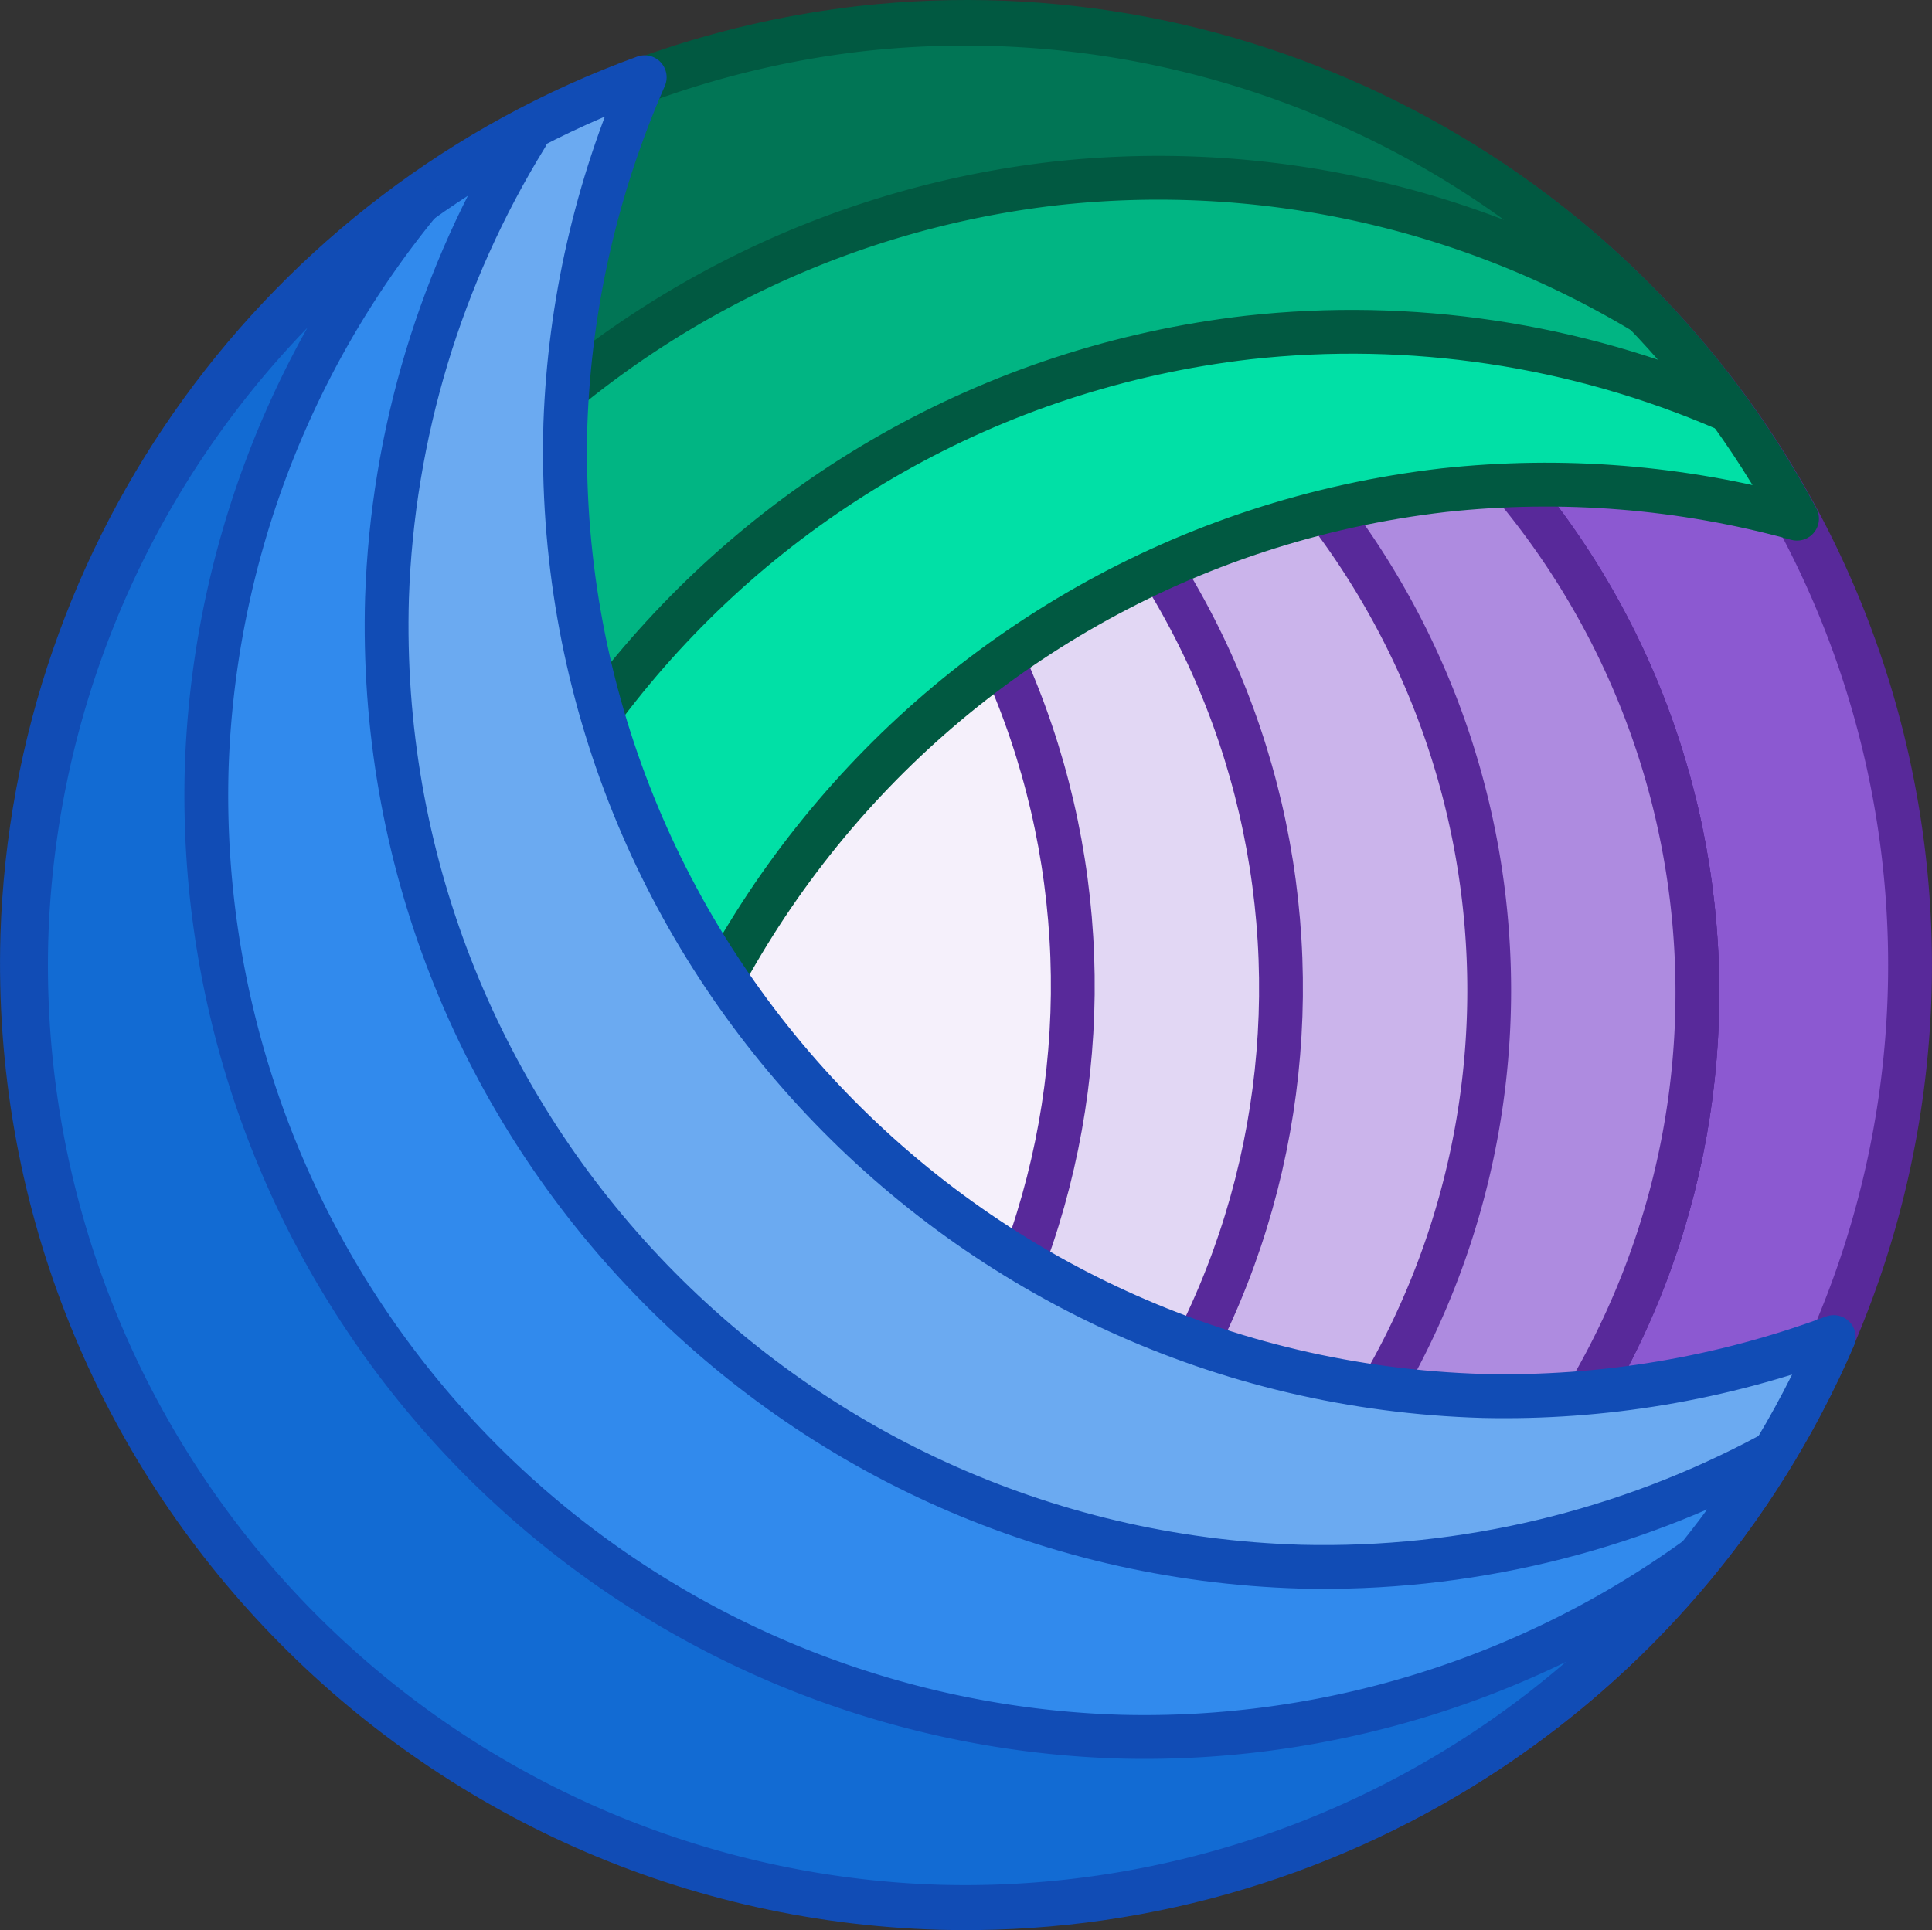
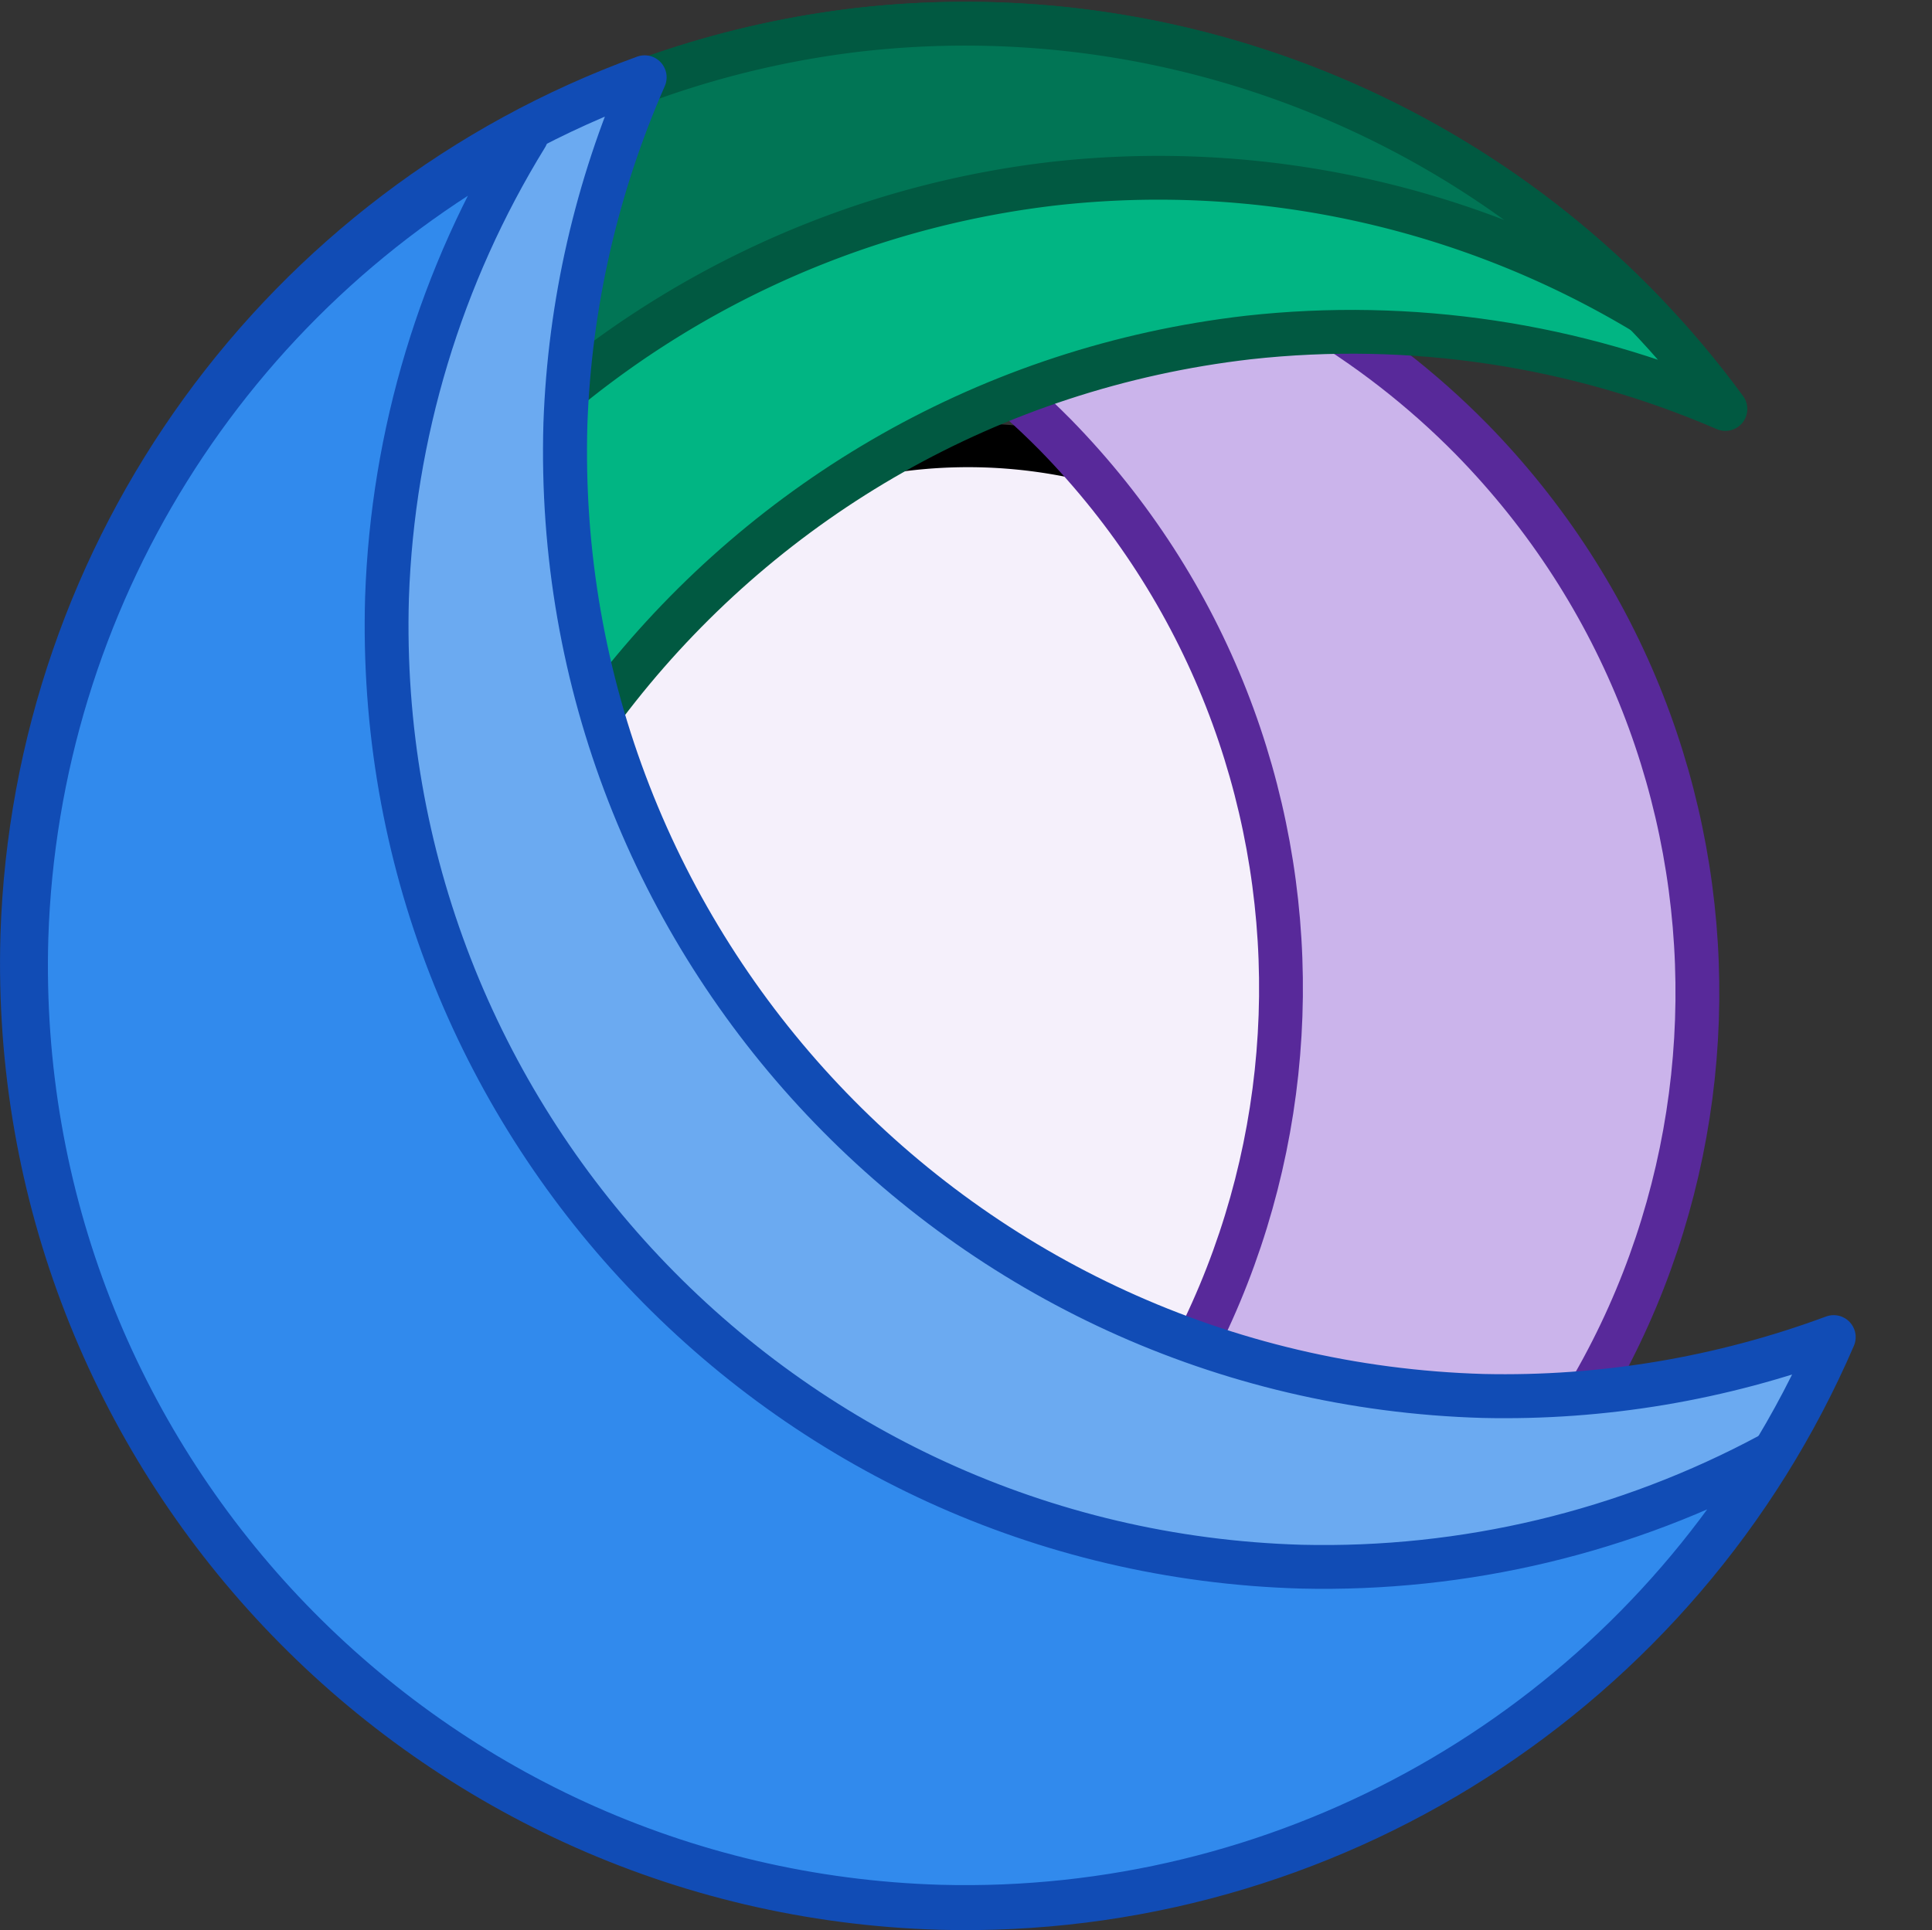
<svg xmlns="http://www.w3.org/2000/svg" xmlns:ns1="http://www.inkscape.org/namespaces/inkscape" xmlns:ns2="http://sodipodi.sourceforge.net/DTD/sodipodi-0.dtd" width="44.096" height="44.064" viewBox="0 0 44.096 44.064" version="1.1" id="svg5" ns1:version="1.2.2 (b0a8486541, 2022-12-01)" xml:space="preserve" ns2:docname="clew-final.svg" ns1:export-filename="clew.png" ns1:export-xdpi="2229.2944" ns1:export-ydpi="2229.2944">
  <rect x="0" y="0" width="44.096" height="44.064" fill="#333333" stroke="none" />
  <ns2:namedview id="namedview7" pagecolor="#505050" bordercolor="#eeeeee" borderopacity="1" ns1:pageshadow="0" ns1:pageopacity="0" ns1:pagecheckerboard="0" ns1:document-units="px" showgrid="false" units="px" ns1:zoom="1.4058124" ns1:cx="-25.607969" ns1:cy="-19.917309" ns1:window-width="1108" ns1:window-height="692" ns1:window-x="0" ns1:window-y="0" ns1:window-maximized="1" ns1:current-layer="layer1" ns1:showpageshadow="0" ns1:deskcolor="#d1d1d1" showguides="false" />
  <defs id="defs2" />
  <g ns1:label="Layer 1" ns1:groupmode="layer" id="layer1" transform="translate(-1.882,-2.034)">
-     <path id="path277" style="fill:#8c59d1;fill-opacity:1;stroke:#58299a;stroke-width:1;stroke-linecap:round;stroke-linejoin:round;stroke-opacity:1" d="M 21.509,2.71 A 21.5,21.5 0 0 0 2.619,26.536 21.5,21.5 0 0 0 26.445,45.426 21.5,21.5 0 0 0 45.335,21.6 21.5,21.5 0 0 0 21.509,2.71 Z" />
    <path id="path278" style="fill:#f5f0fb;fill-opacity:1;stroke:#000000;stroke-width:1;stroke-linecap:round;stroke-linejoin:round" d="M 22.615,12.278 A 11.869,11.869 0 0 0 12.187,25.431 11.869,11.869 0 0 0 25.34,35.859 11.869,11.869 0 0 0 35.768,22.706 11.869,11.869 0 0 0 22.615,12.278 Z" />
-     <path id="path279" style="fill:#e2d7f4;fill-opacity:1;stroke:#58299a;stroke-width:1;stroke-linecap:round;stroke-linejoin:round;stroke-opacity:1" d="m 15.613,8.069 c 2.093,0.914 3.994,2.216 5.602,3.839 6.977,7.13 6.853,18.565 -0.277,25.542 -1.643,1.587 -3.571,2.848 -5.684,3.716 6.75,3.002 14.647,1.591 19.94,-3.562 7.13,-6.977 7.254,-18.412 0.277,-25.542 C 30.291,6.795 22.426,5.214 15.613,8.069 Z" ns2:nodetypes="ccccccc" />
    <path id="path280" style="fill:#cbb4eb;fill-opacity:1;stroke:#58299a;stroke-width:1;stroke-linecap:round;stroke-linejoin:round;stroke-opacity:1" d="m 17.998,7.264 c 3.019,0.847 5.765,2.465 7.969,4.695 6.977,7.13 6.853,18.565 -0.277,25.542 -2.252,2.182 -5.032,3.74 -8.069,4.521 6.226,1.784 12.931,0.099 17.573,-4.418 7.13,-6.977 7.254,-18.412 0.277,-25.542 C 30.928,7.446 24.261,5.615 17.998,7.264 Z" ns2:nodetypes="ccccccc" />
-     <path id="path281" style="fill:#ae8be0;fill-opacity:1;stroke:#58299a;stroke-width:1;stroke-linecap:round;stroke-linejoin:round;stroke-opacity:1" d="m 19.992,42.528 a 18.062,18.062 0 0 0 15.202,-4.924 18.062,18.062 0 0 0 0.277,-25.542 18.062,18.062 0 0 0 -15.092,-5.253 18.062,18.062 0 0 1 10.34,5.201 18.062,18.062 0 0 1 -0.277,25.542 18.062,18.062 0 0 1 -10.45,4.976 z" />
-     <path id="path282" style="fill:#01e0a6;fill-opacity:1;stroke:#015941;stroke-width:1.001;stroke-linecap:round;stroke-linejoin:round;stroke-opacity:1" d="m 42.897,13.875 c -2.623,-0.725 -5.359,-0.945 -8.064,-0.65 -11.805,1.364 -20.269,12.041 -18.905,23.848 0.33,2.701 1.168,5.315 2.472,7.704 C 9.902,42.491 3.652,35.26 2.62,26.519 1.256,14.713 9.72,4.036 21.525,2.671 30.269,1.683 38.734,6.12 42.897,13.875 Z" ns2:nodetypes="ccccccc" />
    <path id="path283" style="fill:#01b583;fill-opacity:1;stroke:#015941;stroke-width:1;stroke-linecap:round;stroke-linejoin:round;stroke-opacity:1" d="M 41.263,11.371 C 37.836,9.891 34.084,9.329 30.374,9.739 18.579,11.102 10.122,21.77 11.485,33.565 c 0.447,3.705 1.85,7.231 4.072,10.229 C 8.462,40.777 3.526,34.193 2.619,26.536 1.256,14.741 9.713,4.074 21.509,2.71 c 7.661,-0.864 15.198,2.441 19.754,8.661 z" ns2:nodetypes="ccccccc" />
    <path id="path284" style="fill:#017555;fill-opacity:1;stroke:#015941;stroke-width:1;stroke-linecap:round;stroke-linejoin:round;stroke-opacity:1" d="M 12.985,42.485 A 21.5,21.5 0 0 1 2.619,26.536 21.5,21.5 0 0 1 21.509,2.71 21.5,21.5 0 0 1 39.402,9.166 21.5,21.5 0 0 0 25.942,6.225 21.5,21.5 0 0 0 7.052,30.051 21.5,21.5 0 0 0 12.985,42.485 Z" />
    <path id="path285" style="fill:#6baaf1;fill-opacity:1;stroke:#114cb5;stroke-width:1.004;stroke-linecap:round;stroke-linejoin:round;stroke-opacity:1" d="m 43.734,32.56 c -2.559,0.949 -5.274,1.405 -8.003,1.343 C 23.816,33.555 14.439,23.617 14.787,11.707 14.884,8.98 15.498,6.297 16.595,3.799 8.298,6.812 2.674,14.572 2.394,23.392 2.046,35.303 11.423,45.241 23.338,45.588 c 8.824,0.235 16.902,-4.925 20.396,-13.028 z" ns2:nodetypes="ccccccc" />
    <path id="path286" style="fill:#318aed;fill-opacity:1;stroke:#114cb5;stroke-width:1;stroke-linecap:round;stroke-linejoin:round;stroke-opacity:1" d="m 42.286,35.24 c -3.287,1.768 -6.977,2.65 -10.708,2.56 C 19.709,37.453 10.368,27.55 10.715,15.681 10.842,11.951 11.938,8.318 13.895,5.14 7.085,8.754 2.731,15.738 2.485,23.444 c -0.347,11.869 8.994,21.772 20.863,22.119 7.707,0.204 14.933,-3.735 18.938,-10.323 z" ns2:nodetypes="ccccccc" />
-     <path id="path287" style="fill:#126bd3;fill-opacity:1;stroke:#114cb5;stroke-width:1;stroke-linecap:round;stroke-linejoin:round;stroke-opacity:1" d="M 11.445,6.665 A 21.5,21.5 0 0 0 2.485,23.444 21.5,21.5 0 0 0 23.348,45.562 21.5,21.5 0 0 0 40.621,37.597 21.5,21.5 0 0 1 27.463,41.681 21.5,21.5 0 0 1 6.6,19.562 21.5,21.5 0 0 1 11.445,6.665 Z" />
  </g>
</svg>